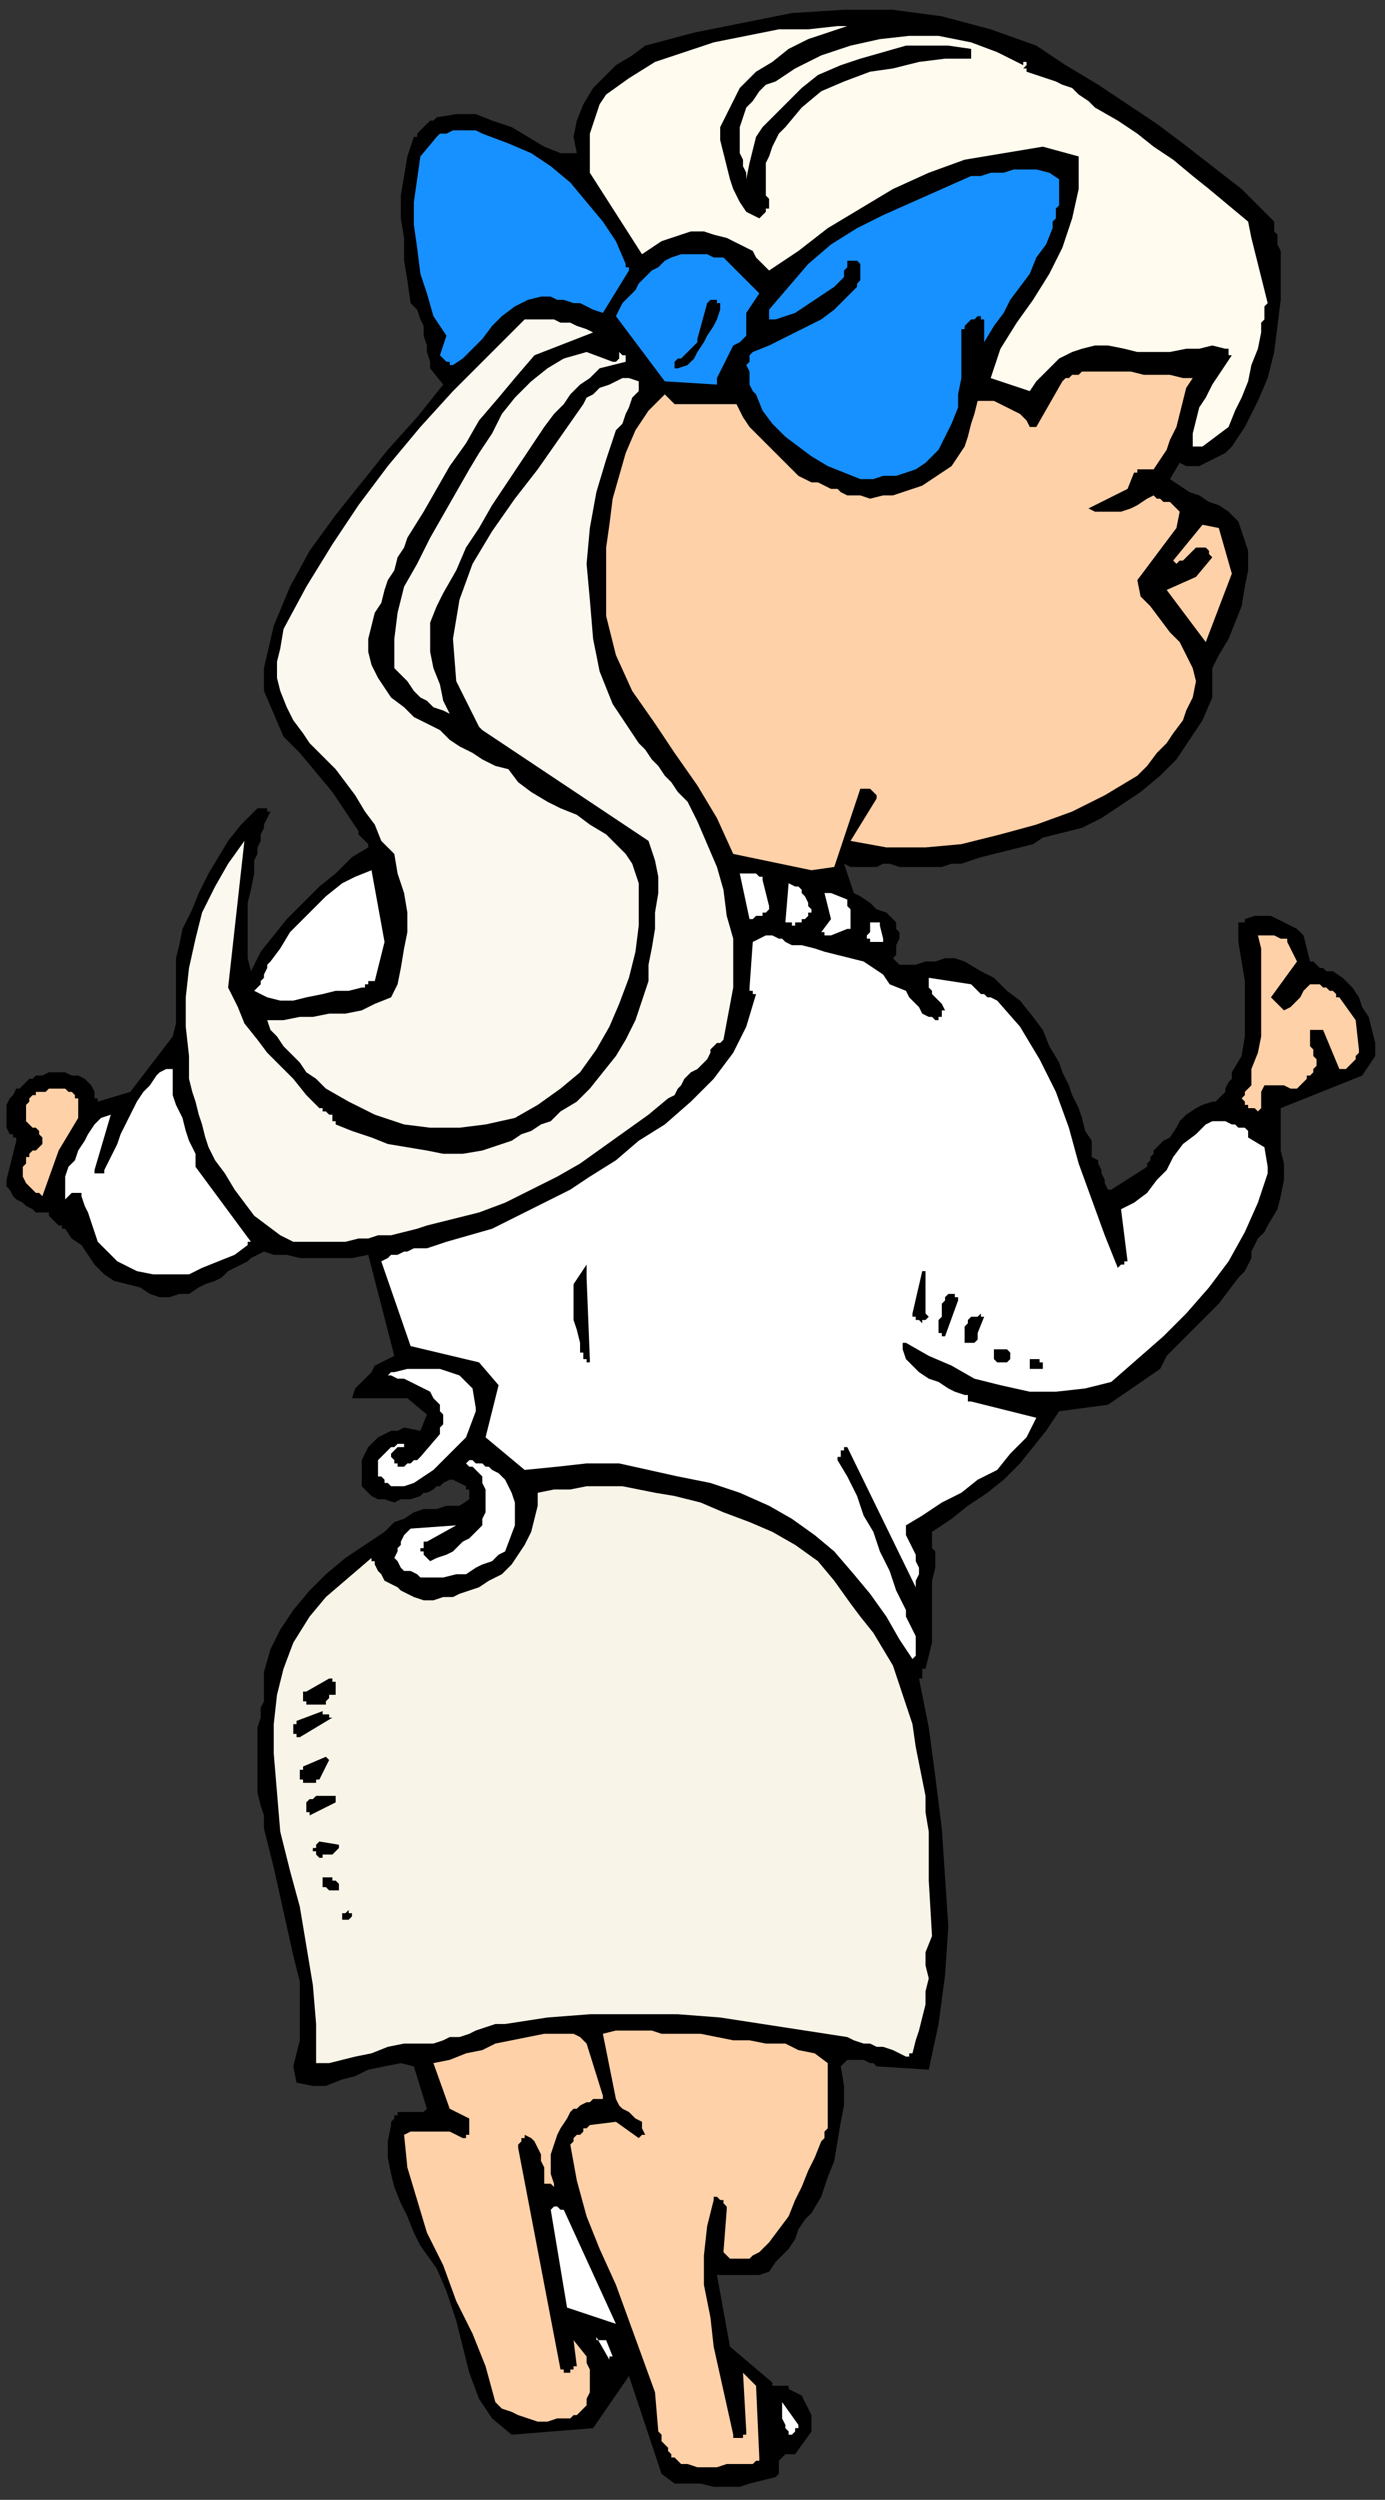
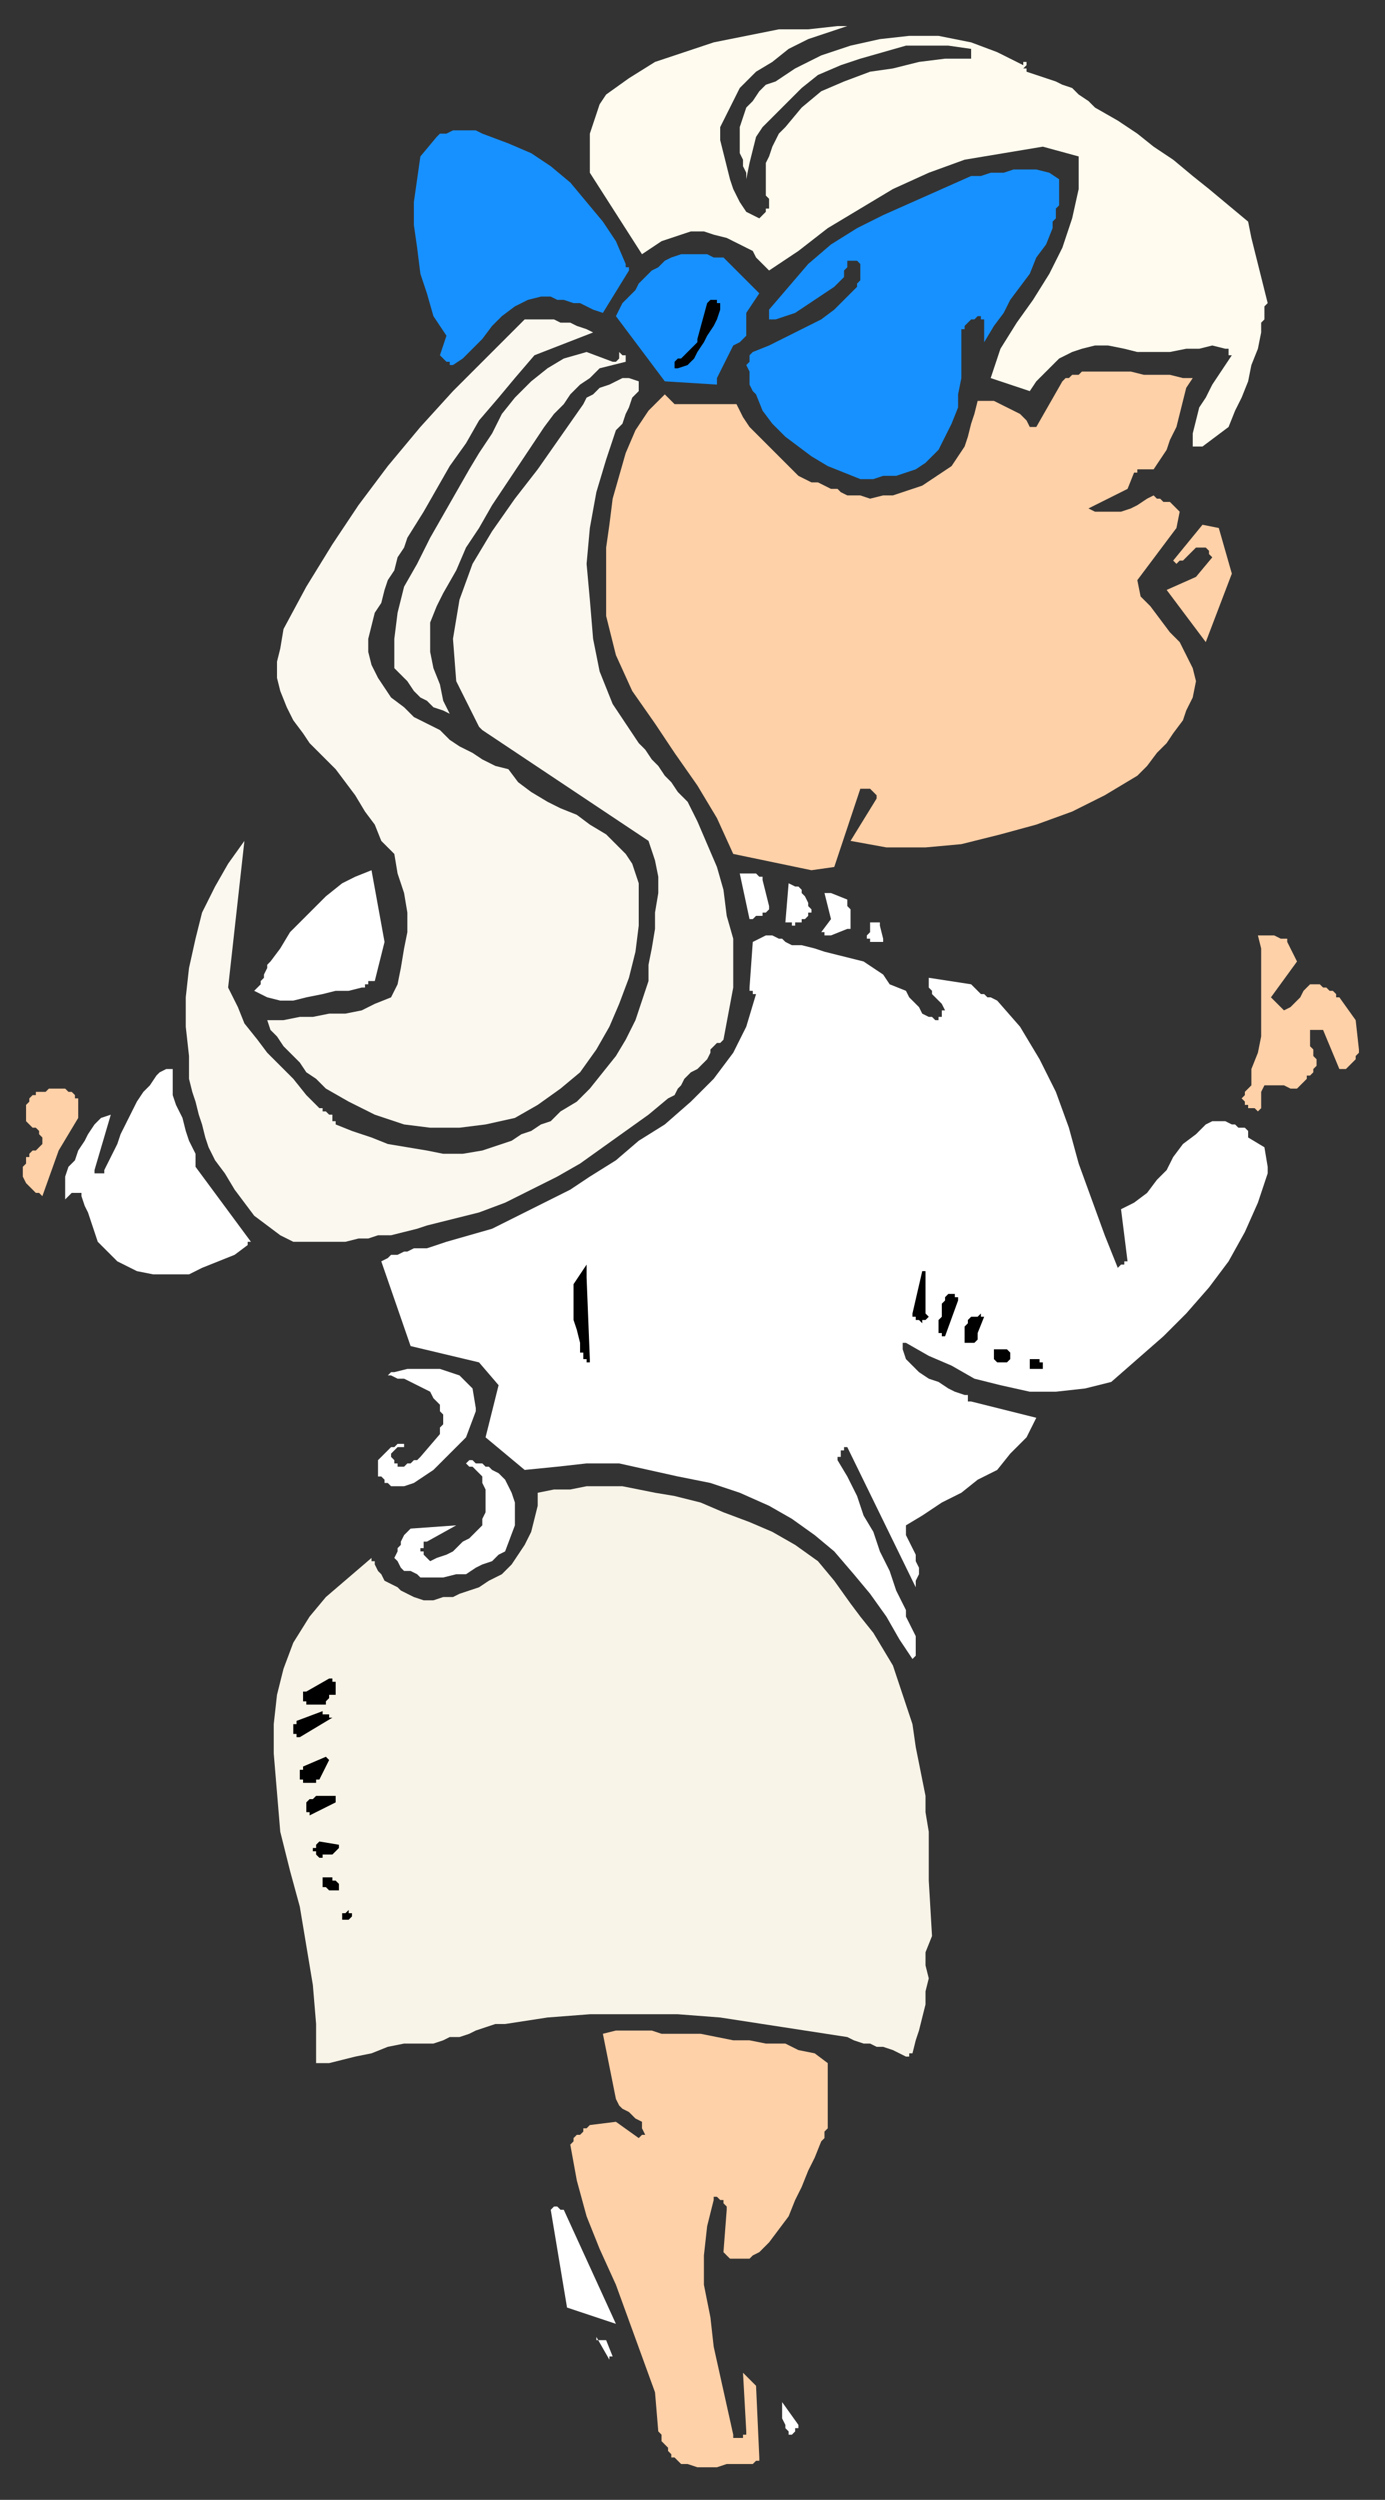
<svg xmlns="http://www.w3.org/2000/svg" xmlns:ns1="http://sodipodi.sourceforge.net/DTD/sodipodi-0.dtd" xmlns:ns2="http://www.inkscape.org/namespaces/inkscape" version="1.0" width="112.448mm" height="202.935mm" id="svg89" ns1:docname="CPIG008.WMF">
  <rect width="100%" height="100%" fill="#333333" stroke="none" />
  <ns1:namedview pagecolor="#ffffff" bordercolor="#666666" borderopacity="1" objecttolerance="10" gridtolerance="10" guidetolerance="10" ns2:pageopacity="0" ns2:pageshadow="2" ns2:window-width="640" ns2:window-height="480" id="namedview91" />
  <defs id="defs3">
    <pattern id="WMFhbasepattern" patternUnits="userSpaceOnUse" width="6" height="6" x="0" y="0" />
  </defs>
  <path style="fill:none;stroke:none;" d="  M 0,0   L 424,0   L 424,766   L 0,766   z " id="path5" />
-   <path style="fill:#000000;fill-rule:evenodd;fill-opacity:1;stroke:none;" d="  M 422,324   L 422,320   L 421,316   L 420,312   L 418,309   L 417,306   L 415,303   L 412,300   L 409,298   L 408,298   L 407,298   L 406,297   L 405,297   L 404,296   L 404,296   L 403,295   L 402,295   L 400,287   L 398,285   L 396,284   L 394,283   L 392,282   L 390,281   L 387,281   L 385,281   L 382,282   L 382,282   L 382,283   L 381,283   L 381,283   L 381,283   L 380,283   L 380,284   L 380,284   L 380,289   L 381,295   L 382,301   L 382,306   L 382,312   L 382,318   L 381,324   L 378,329   L 378,331   L 377,332   L 376,334   L 376,335   L 375,336   L 374,337   L 373,338   L 372,338   L 369,339   L 367,340   L 364,342   L 362,344   L 361,346   L 359,349   L 357,350   L 355,352   L 354,353   L 354,354   L 354,354   L 353,355   L 353,356   L 353,356   L 352,357   L 352,358   L 341,365   L 340,365   L 339,363   L 339,362   L 338,360   L 338,359   L 337,357   L 337,356   L 335,355   L 335,350   L 333,347   L 332,343   L 331,340   L 329,336   L 328,333   L 326,329   L 325,326   L 322,321   L 320,316   L 317,312   L 313,307   L 309,304   L 305,300   L 301,298   L 296,295   L 293,294   L 290,294   L 287,295   L 284,295   L 281,296   L 279,296   L 276,296   L 274,294   L 275,293   L 275,291   L 275,290   L 276,288   L 276,286   L 275,285   L 275,283   L 274,282   L 272,280   L 269,279   L 267,277   L 264,275   L 262,274   L 261,271   L 260,268   L 259,265   L 261,266   L 263,266   L 265,266   L 267,266   L 269,266   L 271,265   L 273,265   L 276,266   L 279,266   L 282,266   L 285,266   L 289,266   L 292,265   L 295,265   L 298,264   L 301,263   L 305,262   L 309,261   L 313,260   L 317,259   L 320,257   L 324,256   L 328,255   L 332,254   L 338,251   L 344,247   L 350,243   L 356,238   L 361,233   L 365,227   L 369,221   L 372,214   L 372,213   L 372,211   L 372,210   L 372,209   L 372,208   L 372,207   L 372,206   L 372,205   L 374,201   L 377,196   L 379,191   L 381,186   L 382,180   L 383,175   L 383,169   L 381,163   L 380,160   L 377,157   L 374,155   L 371,154   L 368,152   L 365,151   L 362,149   L 359,147   L 362,142   L 364,143   L 366,143   L 368,143   L 370,142   L 372,141   L 374,140   L 376,139   L 378,137   L 382,131   L 386,123   L 389,116   L 391,108   L 392,100   L 393,92   L 393,84   L 393,77   L 392,75   L 392,73   L 392,72   L 391,71   L 391,70   L 391,68   L 390,67   L 389,66   L 381,58   L 372,51   L 363,44   L 355,38   L 346,32   L 337,26   L 327,20   L 318,14   L 304,9   L 289,5   L 274,3   L 259,3   L 243,4   L 228,7   L 213,10   L 198,14   L 194,17   L 189,20   L 185,24   L 182,27   L 179,32   L 177,37   L 176,42   L 177,47   L 172,47   L 167,45   L 162,42   L 157,39   L 151,37   L 146,35   L 140,35   L 134,36   L 133,37   L 132,37   L 131,38   L 130,39   L 129,40   L 128,41   L 128,42   L 127,42   L 125,48   L 124,54   L 123,60   L 123,67   L 124,73   L 124,80   L 125,86   L 126,93   L 128,95   L 129,98   L 130,100   L 130,103   L 131,106   L 131,108   L 132,111   L 132,113   L 136,118   L 128,128   L 119,138   L 111,148   L 103,158   L 95,169   L 89,180   L 84,192   L 81,205   L 81,212   L 84,219   L 87,226   L 92,231   L 97,237   L 102,243   L 106,249   L 110,255   L 110,256   L 111,257   L 111,257   L 112,258   L 112,258   L 113,259   L 113,259   L 113,260   L 108,263   L 103,268   L 98,272   L 93,277   L 88,282   L 84,287   L 80,292   L 77,298   L 76,294   L 76,290   L 76,286   L 76,281   L 76,277   L 77,273   L 78,268   L 78,264   L 79,262   L 79,260   L 80,258   L 80,256   L 81,254   L 81,253   L 82,251   L 83,249   L 82,249   L 82,248   L 81,248   L 81,248   L 80,248   L 79,248   L 79,248   L 78,249   L 74,253   L 70,258   L 67,263   L 64,268   L 61,274   L 59,279   L 56,285   L 55,290   L 54,294   L 54,297   L 54,301   L 54,304   L 54,308   L 54,311   L 54,314   L 53,318   L 40,335   L 30,338   L 30,338   L 30,338   L 30,337   L 29,337   L 29,336   L 29,336   L 29,335   L 29,335   L 28,333   L 26,331   L 24,330   L 22,330   L 20,329   L 17,329   L 15,329   L 13,330   L 11,330   L 10,331   L 9,331   L 8,332   L 7,333   L 7,333   L 6,334   L 5,334   L 4,336   L 3,337   L 2,339   L 2,340   L 2,342   L 2,344   L 2,346   L 3,348   L 4,348   L 4,348   L 4,349   L 5,349   L 5,349   L 5,350   L 5,350   L 5,350   L 2,362   L 2,364   L 3,365   L 4,367   L 5,368   L 7,369   L 8,370   L 10,371   L 11,372   L 11,372   L 12,372   L 12,372   L 12,372   L 13,372   L 13,372   L 14,372   L 14,372   L 15,372   L 15,373   L 15,373   L 15,373   L 16,374   L 16,374   L 16,374   L 17,375   L 17,375   L 17,375   L 18,376   L 18,376   L 18,376   L 19,376   L 19,377   L 20,377   L 22,380   L 25,382   L 27,385   L 29,388   L 32,391   L 35,393   L 39,394   L 43,395   L 46,397   L 49,398   L 52,398   L 55,397   L 58,397   L 61,395   L 63,394   L 66,393   L 68,392   L 70,390   L 72,389   L 74,388   L 76,387   L 77,386   L 79,385   L 81,384   L 84,385   L 88,385   L 92,386   L 96,386   L 100,386   L 104,386   L 108,386   L 113,385   L 121,416   L 119,417   L 117,418   L 115,419   L 114,421   L 112,423   L 111,424   L 109,426   L 108,429   L 125,429   L 131,434   L 129,439   L 124,438   L 122,439   L 120,439   L 118,440   L 116,441   L 114,443   L 113,444   L 112,446   L 111,448   L 111,449   L 111,450   L 111,451   L 111,452   L 111,453   L 111,454   L 111,455   L 111,456   L 113,458   L 114,459   L 116,460   L 118,460   L 121,461   L 123,460   L 126,460   L 129,459   L 130,458   L 131,458   L 133,457   L 134,456   L 135,456   L 136,455   L 138,454   L 139,454   L 143,456   L 143,457   L 144,457   L 144,457   L 144,458   L 144,459   L 144,459   L 144,460   L 144,460   L 141,462   L 137,462   L 134,463   L 130,463   L 127,464   L 124,466   L 121,467   L 118,470   L 112,474   L 106,478   L 100,483   L 95,488   L 90,494   L 86,500   L 83,506   L 81,513   L 81,516   L 81,519   L 81,522   L 80,524   L 80,527   L 79,530   L 79,532   L 79,535   L 79,539   L 79,542   L 79,546   L 79,550   L 80,554   L 81,557   L 81,561   L 82,565   L 84,573   L 86,582   L 88,591   L 90,600   L 92,608   L 92,617   L 92,626   L 90,634   L 91,639   L 96,640   L 100,640   L 105,638   L 109,637   L 113,635   L 118,634   L 123,633   L 127,634   L 131,647   L 131,647   L 130,648   L 129,648   L 128,648   L 127,648   L 126,648   L 125,648   L 124,648   L 123,648   L 122,648   L 122,649   L 121,649   L 121,650   L 120,651   L 120,651   L 120,652   L 119,657   L 119,662   L 120,667   L 121,671   L 123,676   L 125,680   L 127,685   L 129,689   L 134,696   L 137,703   L 140,712   L 142,720   L 144,728   L 147,736   L 151,742   L 157,747   L 182,745   L 193,729   L 203,759   L 207,762   L 211,762   L 215,762   L 219,763   L 223,763   L 227,763   L 230,762   L 234,761   L 238,760   L 239,759   L 239,759   L 239,758   L 239,757   L 239,756   L 239,756   L 239,755   L 240,754   L 240,754   L 240,754   L 241,753   L 241,753   L 242,753   L 243,753   L 243,753   L 244,753   L 249,746   L 249,744   L 249,742   L 249,741   L 248,739   L 247,737   L 246,735   L 244,734   L 242,733   L 242,732   L 241,732   L 240,732   L 239,732   L 239,732   L 238,732   L 237,732   L 237,731   L 224,720   L 220,698   L 233,698   L 236,697   L 238,694   L 240,692   L 242,690   L 244,687   L 245,684   L 247,681   L 249,679   L 252,674   L 254,668   L 256,663   L 257,657   L 258,651   L 259,646   L 259,640   L 258,634   L 259,633   L 260,632   L 262,632   L 263,632   L 265,632   L 267,633   L 268,633   L 269,634   L 285,635   L 288,621   L 290,606   L 291,591   L 290,576   L 289,561   L 287,545   L 285,530   L 282,515   L 283,515   L 283,515   L 283,514   L 283,514   L 283,514   L 283,513   L 283,512   L 284,512   L 285,508   L 286,504   L 286,501   L 286,497   L 286,493   L 286,489   L 286,485   L 287,481   L 287,479   L 287,478   L 287,476   L 286,475   L 286,474   L 286,473   L 286,471   L 286,470   L 292,466   L 297,462   L 303,458   L 308,454   L 313,449   L 317,444   L 321,439   L 325,433   L 340,431   L 356,420   L 358,416   L 361,413   L 364,410   L 368,406   L 371,403   L 374,400   L 377,396   L 380,392   L 382,390   L 383,388   L 384,386   L 384,384   L 385,382   L 386,380   L 388,378   L 389,376   L 392,371   L 393,367   L 394,362   L 394,357   L 393,353   L 393,348   L 393,344   L 393,340   L 408,334   L 418,330   L 422,324  z " id="path7" />
  <path style="fill:#ffd1a8;fill-rule:evenodd;fill-opacity:1;stroke:none;" d="  M 417,322   L 416,313   L 411,306   L 410,306   L 410,305   L 409,304   L 408,304   L 407,303   L 406,303   L 405,302   L 404,302   L 402,302   L 401,303   L 400,304   L 399,306   L 398,307   L 397,308   L 396,309   L 394,310   L 390,306   L 398,295   L 395,289   L 395,288   L 394,288   L 393,288   L 391,287   L 390,287   L 389,287   L 388,287   L 386,287   L 387,291   L 387,296   L 387,301   L 387,307   L 387,312   L 387,318   L 386,323   L 384,328   L 384,329   L 384,331   L 384,332   L 384,333   L 383,334   L 382,335   L 382,336   L 381,337   L 382,338   L 382,339   L 383,339   L 383,340   L 384,340   L 385,340   L 386,341   L 386,341   L 387,340   L 387,340   L 387,339   L 387,338   L 387,337   L 387,336   L 387,336   L 387,335   L 388,333   L 389,333   L 391,333   L 393,333   L 394,333   L 396,334   L 398,334   L 399,333   L 400,332   L 400,332   L 401,331   L 401,330   L 402,330   L 403,329   L 403,328   L 404,327   L 404,326   L 404,325   L 403,324   L 403,323   L 403,322   L 402,321   L 402,320   L 402,319   L 402,319   L 402,318   L 402,318   L 402,318   L 402,318   L 402,317   L 402,317   L 402,317   L 402,316   L 402,316   L 403,316   L 404,316   L 404,316   L 405,316   L 405,316   L 406,316   L 411,328   L 412,328   L 413,328   L 414,327   L 414,327   L 415,326   L 416,325   L 416,324   L 417,323   L 417,323   L 417,323   L 417,322   L 417,322   L 417,322   L 417,322   L 417,322   L 417,322  z " id="path9" />
  <path style="fill:#ffffff;fill-rule:evenodd;fill-opacity:1;stroke:none;" d="  M 389,358   L 388,352   L 383,349   L 383,348   L 383,348   L 383,348   L 383,347   L 383,347   L 383,347   L 382,346   L 382,346   L 380,346   L 379,345   L 378,345   L 376,344   L 375,344   L 373,344   L 372,344   L 370,345   L 367,348   L 363,351   L 360,355   L 358,359   L 355,362   L 352,366   L 348,369   L 344,371   L 346,387   L 345,387   L 345,387   L 345,387   L 345,388   L 345,388   L 344,388   L 344,388   L 343,389   L 339,379   L 335,368   L 331,357   L 328,346   L 324,335   L 319,325   L 313,315   L 306,307   L 304,306   L 303,306   L 302,305   L 301,305   L 300,304   L 299,303   L 299,303   L 298,302   L 285,300   L 285,301   L 285,303   L 286,304   L 286,305   L 287,306   L 288,307   L 289,308   L 290,310   L 289,310   L 289,311   L 289,311   L 289,312   L 288,312   L 288,312   L 288,313   L 287,313   L 286,312   L 285,312   L 283,311   L 282,309   L 281,308   L 280,307   L 279,306   L 278,304   L 273,302   L 271,299   L 268,297   L 265,295   L 261,294   L 257,293   L 253,292   L 250,291   L 246,290   L 244,290   L 243,290   L 241,289   L 240,288   L 239,288   L 237,287   L 236,287   L 235,287   L 231,289   L 230,303   L 230,303   L 230,304   L 231,304   L 231,304   L 231,304   L 231,305   L 232,305   L 232,305   L 229,315   L 225,323   L 219,331   L 212,338   L 204,345   L 196,350   L 189,356   L 181,361   L 175,365   L 169,368   L 163,371   L 157,374   L 151,377   L 144,379   L 137,381   L 131,383   L 129,383   L 127,383   L 125,384   L 124,384   L 122,385   L 120,385   L 119,386   L 117,387   L 126,413   L 147,418   L 153,425   L 149,441   L 161,451   L 171,450   L 180,449   L 190,449   L 199,451   L 208,453   L 218,455   L 227,458   L 236,462   L 243,466   L 250,471   L 256,476   L 262,483   L 267,489   L 272,496   L 276,503   L 280,509   L 281,508   L 281,506   L 281,504   L 281,502   L 280,500   L 279,498   L 278,496   L 278,494   L 275,488   L 273,482   L 270,476   L 268,470   L 265,465   L 263,459   L 260,453   L 257,448   L 257,447   L 258,447   L 258,446   L 258,446   L 258,445   L 259,445   L 259,444   L 260,444   L 281,487   L 281,485   L 282,483   L 282,481   L 281,479   L 281,477   L 280,475   L 279,473   L 278,471   L 278,471   L 278,470   L 278,470   L 278,470   L 278,469   L 278,469   L 278,469   L 278,468   L 283,465   L 289,461   L 295,458   L 300,454   L 306,451   L 310,446   L 315,441   L 318,435   L 298,430   L 297,430   L 297,430   L 297,430   L 297,429   L 297,429   L 297,429   L 297,428   L 296,428   L 293,427   L 291,426   L 288,424   L 285,423   L 282,421   L 280,419   L 278,417   L 277,414   L 277,414   L 277,413   L 277,413   L 277,413   L 277,412   L 278,412   L 278,412   L 278,412   L 285,416   L 292,419   L 299,423   L 307,425   L 316,427   L 324,427   L 333,426   L 341,424   L 349,417   L 357,410   L 364,403   L 371,395   L 377,387   L 382,378   L 386,369   L 389,360   L 389,360   L 389,359   L 389,359   L 389,359   L 389,358   L 389,358   L 389,358   L 389,358  z " id="path11" />
  <path style="fill:#fffbef;fill-rule:evenodd;fill-opacity:1;stroke:none;" d="  M 389,93   L 384,73   L 383,68   L 377,63   L 371,58   L 366,54   L 360,49   L 354,45   L 349,41   L 343,37   L 336,33   L 334,31   L 331,29   L 329,27   L 326,26   L 324,25   L 321,24   L 318,23   L 315,22   L 315,21   L 314,21   L 314,21   L 314,21   L 315,20   L 315,20   L 315,20   L 315,19   L 314,19   L 314,19   L 314,19   L 314,19   L 314,20   L 314,20   L 314,20   L 314,20   L 306,16   L 298,13   L 288,11   L 279,11   L 270,12   L 261,14   L 252,17   L 244,21   L 241,23   L 238,25   L 235,26   L 233,28   L 231,31   L 229,33   L 228,36   L 227,39   L 227,41   L 227,43   L 227,45   L 227,47   L 228,49   L 228,51   L 229,53   L 229,55   L 230,50   L 231,46   L 232,42   L 234,39   L 237,36   L 240,33   L 243,30   L 246,27   L 251,23   L 258,20   L 264,18   L 271,16   L 278,14   L 284,14   L 291,14   L 298,15   L 298,15   L 298,15   L 298,16   L 298,16   L 298,17   L 298,17   L 298,17   L 298,18   L 290,18   L 282,19   L 274,21   L 267,22   L 259,25   L 252,28   L 246,33   L 241,39   L 239,41   L 238,43   L 237,45   L 236,48   L 235,50   L 235,53   L 235,55   L 235,57   L 235,58   L 235,59   L 235,60   L 235,60   L 236,61   L 236,62   L 236,62   L 236,63   L 236,64   L 235,64   L 235,65   L 235,65   L 234,66   L 234,66   L 233,67   L 233,67   L 229,65   L 227,62   L 225,58   L 224,55   L 223,51   L 222,47   L 221,43   L 221,39   L 224,33   L 227,27   L 232,22   L 237,19   L 242,15   L 248,12   L 254,10   L 260,8   L 260,8   L 260,8   L 259,8   L 259,8   L 259,8   L 258,8   L 258,8   L 257,8   L 248,9   L 239,9   L 229,11   L 219,13   L 210,16   L 201,19   L 193,24   L 186,29   L 184,32   L 183,35   L 182,38   L 181,41   L 181,44   L 181,47   L 181,50   L 181,53   L 197,78   L 200,76   L 203,74   L 206,73   L 209,72   L 212,71   L 216,71   L 219,72   L 223,73   L 225,74   L 227,75   L 229,76   L 231,77   L 232,79   L 233,80   L 235,82   L 236,83   L 245,77   L 254,70   L 264,64   L 274,58   L 285,53   L 296,49   L 308,47   L 320,45   L 331,48   L 331,58   L 329,67   L 326,76   L 322,84   L 317,92   L 312,99   L 307,107   L 304,116   L 316,120   L 318,117   L 320,115   L 323,112   L 325,110   L 329,108   L 332,107   L 336,106   L 340,106   L 345,107   L 349,108   L 354,108   L 359,108   L 364,107   L 368,107   L 372,106   L 376,107   L 376,107   L 377,107   L 377,107   L 377,107   L 377,108   L 377,108   L 377,109   L 378,109   L 376,112   L 374,115   L 372,118   L 370,122   L 368,125   L 367,129   L 366,133   L 366,137   L 366,137   L 367,137   L 367,137   L 367,137   L 368,137   L 368,137   L 369,137   L 369,137   L 373,134   L 377,131   L 379,126   L 381,122   L 383,117   L 384,112   L 386,107   L 387,102   L 387,101   L 387,99   L 388,98   L 388,97   L 388,96   L 388,95   L 388,94   L 389,93  z " id="path13" />
  <path style="fill:#ffd1a8;fill-rule:evenodd;fill-opacity:1;stroke:none;" d="  M 378,176   L 374,162   L 369,161   L 360,172   L 361,173   L 362,172   L 363,172   L 364,171   L 365,170   L 366,169   L 367,168   L 368,168   L 369,168   L 369,168   L 370,168   L 370,168   L 371,169   L 371,169   L 371,170   L 372,171   L 367,177   L 358,181   L 370,197   L 378,176  z " id="path15" />
  <path style="fill:#ffd1a8;fill-rule:evenodd;fill-opacity:1;stroke:none;" d="  M 367,209   L 366,205   L 364,201   L 362,197   L 359,194   L 356,190   L 353,186   L 350,183   L 349,178   L 361,162   L 362,157   L 361,156   L 360,155   L 359,154   L 358,154   L 357,154   L 356,153   L 355,153   L 354,152   L 352,153   L 349,155   L 347,156   L 344,157   L 342,157   L 339,157   L 336,157   L 334,156   L 346,150   L 348,145   L 348,145   L 348,145   L 349,145   L 349,145   L 349,144   L 349,144   L 350,144   L 350,144   L 350,144   L 351,144   L 351,144   L 352,144   L 352,144   L 352,144   L 353,144   L 354,144   L 356,141   L 358,138   L 359,135   L 361,131   L 362,127   L 363,123   L 364,119   L 366,116   L 363,116   L 359,115   L 355,115   L 351,115   L 347,114   L 343,114   L 339,114   L 335,114   L 333,114   L 332,114   L 331,115   L 330,115   L 329,115   L 328,116   L 327,116   L 326,117   L 318,131   L 318,131   L 318,131   L 317,131   L 317,131   L 317,131   L 316,131   L 316,131   L 316,131   L 315,129   L 313,127   L 311,126   L 309,125   L 307,124   L 305,123   L 303,123   L 300,123   L 299,127   L 298,130   L 297,134   L 296,137   L 294,140   L 292,143   L 289,145   L 286,147   L 283,149   L 280,150   L 277,151   L 274,152   L 271,152   L 267,153   L 264,152   L 260,152   L 258,151   L 257,150   L 255,150   L 253,149   L 251,148   L 249,148   L 247,147   L 245,146   L 242,143   L 240,141   L 237,138   L 235,136   L 232,133   L 230,131   L 228,128   L 226,124   L 207,124   L 204,121   L 199,126   L 195,132   L 192,139   L 190,146   L 188,153   L 187,161   L 186,168   L 186,175   L 186,189   L 189,201   L 194,212   L 201,222   L 207,231   L 214,241   L 220,251   L 225,262   L 249,267   L 256,266   L 264,242   L 265,242   L 265,242   L 265,242   L 266,242   L 266,242   L 266,242   L 266,242   L 267,242   L 267,242   L 267,242   L 268,243   L 268,243   L 268,243   L 269,244   L 269,244   L 269,245   L 261,258   L 272,260   L 284,260   L 295,259   L 307,256   L 318,253   L 329,249   L 339,244   L 349,238   L 352,235   L 355,231   L 358,228   L 360,225   L 363,221   L 364,218   L 366,214   L 367,209  z " id="path17" />
  <path style="fill:#1791ff;fill-rule:evenodd;fill-opacity:1;stroke:none;" d="  M 325,63   L 325,55   L 322,53   L 318,52   L 315,52   L 311,52   L 308,53   L 304,53   L 301,54   L 298,54   L 289,58   L 280,62   L 271,66   L 263,70   L 255,75   L 248,81   L 242,88   L 236,95   L 236,96   L 236,96   L 236,97   L 236,97   L 236,97   L 236,98   L 236,98   L 236,98   L 238,98   L 241,97   L 244,96   L 247,94   L 250,92   L 253,90   L 256,88   L 258,86   L 259,85   L 259,84   L 259,83   L 260,82   L 260,82   L 260,81   L 260,80   L 261,80   L 261,80   L 261,80   L 262,80   L 262,80   L 262,80   L 262,80   L 263,80   L 263,80   L 264,81   L 264,82   L 264,83   L 264,84   L 264,85   L 264,86   L 263,87   L 263,88   L 259,92   L 256,95   L 252,98   L 248,100   L 244,102   L 240,104   L 236,106   L 231,108   L 230,109   L 230,111   L 229,112   L 230,114   L 230,116   L 230,118   L 231,120   L 232,121   L 234,126   L 237,130   L 241,134   L 245,137   L 249,140   L 254,143   L 259,145   L 264,147   L 268,147   L 271,146   L 275,146   L 278,145   L 281,144   L 284,142   L 286,140   L 288,138   L 290,134   L 292,130   L 294,125   L 294,121   L 295,116   L 295,111   L 295,107   L 295,102   L 295,101   L 296,101   L 296,100   L 297,99   L 297,99   L 298,98   L 299,98   L 300,97   L 300,97   L 300,97   L 301,97   L 301,98   L 301,98   L 301,98   L 302,98   L 302,98   L 302,105   L 305,100   L 308,96   L 310,92   L 313,88   L 316,84   L 318,79   L 321,75   L 323,70   L 323,69   L 323,68   L 324,67   L 324,66   L 324,65   L 324,65   L 324,64   L 325,63  z " id="path19" />
  <path style="fill:#000000;fill-rule:evenodd;fill-opacity:1;stroke:none;" d="  M 320,418   L 320,418   L 319,418   L 319,417   L 319,417   L 319,417   L 318,417   L 318,417   L 318,417   L 317,417   L 317,417   L 316,417   L 316,417   L 316,418   L 316,418   L 316,418   L 316,419   L 316,419   L 316,419   L 316,420   L 316,420   L 320,420   L 320,420   L 320,419   L 320,419   L 320,419   L 320,419   L 320,419   L 320,419   L 320,418  z " id="path21" />
  <path style="fill:#000000;fill-rule:evenodd;fill-opacity:1;stroke:none;" d="  M 310,416   L 310,416   L 310,416   L 310,416   L 310,415   L 310,415   L 310,415   L 310,415   L 310,415   L 310,415   L 309,414   L 309,414   L 308,414   L 308,414   L 307,414   L 307,414   L 306,414   L 306,414   L 306,414   L 306,414   L 305,414   L 305,415   L 305,415   L 305,416   L 305,416   L 305,417   L 305,417   L 305,417   L 306,418   L 306,418   L 307,418   L 307,418   L 308,418   L 308,418   L 308,418   L 309,418   L 309,418   L 310,417   L 310,417   L 310,417   L 310,416  z " id="path23" />
  <path style="fill:#000000;fill-rule:evenodd;fill-opacity:1;stroke:none;" d="  M 302,404   L 302,404   L 302,404   L 302,404   L 302,404   L 301,404   L 301,403   L 301,403   L 300,404   L 300,404   L 299,404   L 299,404   L 298,404   L 298,404   L 297,405   L 297,406   L 296,407   L 296,408   L 296,409   L 296,410   L 296,411   L 296,412   L 296,412   L 297,412   L 297,412   L 298,412   L 298,412   L 299,412   L 299,412   L 299,412   L 300,411   L 300,411   L 300,411   L 300,410   L 300,410   L 300,410   L 300,409   L 302,404  z " id="path25" />
  <path style="fill:#000000;fill-rule:evenodd;fill-opacity:1;stroke:none;" d="  M 294,399   L 294,399   L 294,398   L 294,398   L 294,398   L 293,398   L 293,397   L 293,397   L 293,397   L 293,397   L 292,397   L 292,397   L 292,397   L 291,397   L 291,397   L 291,397   L 290,398   L 290,399   L 289,400   L 289,401   L 289,402   L 289,404   L 288,405   L 288,407   L 288,408   L 288,409   L 289,409   L 289,409   L 289,410   L 289,410   L 290,410   L 290,410   L 290,410   L 294,399  z " id="path27" />
  <path style="fill:#f8f4e8;fill-rule:evenodd;fill-opacity:1;stroke:none;" d="  M 286,594   L 285,577   L 285,572   L 285,567   L 285,562   L 284,556   L 284,551   L 283,546   L 282,541   L 281,536   L 280,529   L 278,523   L 276,517   L 274,511   L 271,506   L 268,501   L 264,496   L 261,492   L 256,485   L 251,479   L 244,474   L 237,470   L 230,467   L 222,464   L 215,461   L 207,459   L 201,458   L 196,457   L 191,456   L 185,456   L 180,456   L 175,457   L 170,457   L 165,458   L 165,462   L 164,466   L 163,470   L 161,474   L 159,477   L 157,480   L 154,483   L 150,485   L 147,487   L 144,488   L 141,489   L 139,490   L 136,490   L 133,491   L 130,491   L 127,490   L 125,489   L 123,488   L 122,487   L 120,486   L 118,485   L 117,483   L 116,482   L 115,480   L 115,480   L 115,480   L 115,479   L 115,479   L 114,479   L 114,479   L 114,478   L 114,478   L 107,484   L 100,490   L 95,496   L 90,504   L 87,512   L 85,520   L 84,529   L 84,538   L 85,550   L 86,562   L 89,574   L 92,585   L 94,597   L 96,609   L 97,621   L 97,633   L 101,633   L 105,632   L 109,631   L 114,630   L 119,628   L 124,627   L 128,627   L 133,627   L 136,626   L 138,625   L 141,625   L 144,624   L 146,623   L 149,622   L 152,621   L 155,621   L 168,619   L 181,618   L 194,618   L 208,618   L 221,619   L 234,621   L 247,623   L 260,625   L 262,626   L 265,627   L 267,627   L 269,628   L 271,628   L 274,629   L 276,630   L 278,631   L 278,631   L 279,631   L 279,631   L 279,630   L 279,630   L 280,630   L 280,630   L 280,630   L 281,626   L 282,623   L 283,619   L 284,615   L 284,611   L 285,607   L 284,603   L 284,599   L 286,594  z " id="path29" />
  <path style="fill:#000000;fill-rule:evenodd;fill-opacity:1;stroke:none;" d="  M 284,403   L 284,390   L 284,390   L 284,390   L 284,390   L 283,390   L 280,403   L 280,404   L 280,404   L 281,404   L 281,405   L 281,405   L 282,405   L 282,405   L 283,406   L 283,405   L 283,405   L 283,405   L 284,405   L 284,405   L 284,405   L 285,404   L 285,404   L 285,404   L 285,404   L 284,403   L 284,403  z " id="path31" />
  <path style="fill:#ffffff;fill-rule:evenodd;fill-opacity:1;stroke:none;" d="  M 271,288   L 270,284   L 270,284   L 270,283   L 269,283   L 269,283   L 268,283   L 268,283   L 268,283   L 267,283   L 267,284   L 267,284   L 267,285   L 267,286   L 266,287   L 266,288   L 267,288   L 267,289   L 271,289   L 271,289   L 271,289   L 271,289   L 271,289   L 271,288   L 271,288   L 271,288   L 271,288  z " id="path33" />
  <path style="fill:#ffffff;fill-rule:evenodd;fill-opacity:1;stroke:none;" d="  M 261,284   L 261,283   L 261,282   L 261,281   L 261,280   L 261,279   L 260,278   L 260,277   L 260,276   L 255,274   L 255,274   L 255,274   L 255,274   L 254,274   L 254,274   L 254,274   L 253,274   L 253,274   L 255,282   L 252,286   L 253,286   L 253,286   L 253,287   L 253,287   L 254,287   L 254,287   L 255,287   L 255,287   L 260,285   L 260,285   L 260,285   L 261,285   L 261,284   L 261,284   L 261,284   L 261,284   L 261,284  z " id="path35" />
  <path style="fill:#ffd1a8;fill-rule:evenodd;fill-opacity:1;stroke:none;" d="  M 254,651   L 254,633   L 250,630   L 245,629   L 241,627   L 235,627   L 230,626   L 225,626   L 220,625   L 215,624   L 211,624   L 207,624   L 203,624   L 200,623   L 196,623   L 192,623   L 189,623   L 185,624   L 189,644   L 190,646   L 191,647   L 193,648   L 194,649   L 195,650   L 197,651   L 197,653   L 198,655   L 198,655   L 197,655   L 197,655   L 197,655   L 197,655   L 196,656   L 196,656   L 196,656   L 189,651   L 181,652   L 180,653   L 179,653   L 179,654   L 178,655   L 177,655   L 176,656   L 176,657   L 175,658   L 177,669   L 180,680   L 184,690   L 189,701   L 193,712   L 197,723   L 201,734   L 202,746   L 203,747   L 203,749   L 204,750   L 205,751   L 205,752   L 206,753   L 206,754   L 207,754   L 209,756   L 211,756   L 214,757   L 217,757   L 220,757   L 223,756   L 226,756   L 229,756   L 230,756   L 231,756   L 231,756   L 232,755   L 232,755   L 233,755   L 233,755   L 233,754   L 232,732   L 228,728   L 229,746   L 229,747   L 229,747   L 228,747   L 228,747   L 228,748   L 228,748   L 227,748   L 227,748   L 226,748   L 226,748   L 226,748   L 226,748   L 225,748   L 225,748   L 225,747   L 225,747   L 223,738   L 221,729   L 219,720   L 218,711   L 216,701   L 216,692   L 217,683   L 219,675   L 219,675   L 219,674   L 219,674   L 220,674   L 220,674   L 220,674   L 221,675   L 221,675   L 221,675   L 221,675   L 222,675   L 222,676   L 222,676   L 223,677   L 223,677   L 223,678   L 222,691   L 223,692   L 224,693   L 225,693   L 227,693   L 228,693   L 230,693   L 231,692   L 233,691   L 236,688   L 239,684   L 242,680   L 244,675   L 246,671   L 248,666   L 250,662   L 252,657   L 253,656   L 253,655   L 253,655   L 253,654   L 254,653   L 254,653   L 254,652   L 254,651  z " id="path37" />
  <path style="fill:#ffffff;fill-rule:evenodd;fill-opacity:1;stroke:none;" d="  M 249,279   L 248,278   L 248,277   L 247,275   L 246,274   L 246,273   L 245,272   L 244,272   L 242,271   L 241,283   L 242,283   L 242,283   L 242,283   L 243,283   L 243,284   L 243,284   L 243,284   L 244,284   L 244,283   L 245,283   L 246,283   L 246,282   L 247,282   L 248,281   L 248,280   L 249,280   L 249,280   L 249,279   L 249,279   L 249,279  z " id="path39" />
  <path style="fill:#ffffff;fill-rule:evenodd;fill-opacity:1;stroke:none;" d="  M 245,744   L 240,737   L 240,739   L 240,740   L 240,741   L 240,742   L 241,744   L 241,745   L 242,746   L 242,747   L 243,747   L 243,747   L 244,746   L 244,746   L 244,745   L 245,745   L 245,744   L 245,744  z " id="path41" />
  <path style="fill:#ffffff;fill-rule:evenodd;fill-opacity:1;stroke:none;" d="  M 236,278   L 234,270   L 234,269   L 233,269   L 232,268   L 231,268   L 230,268   L 229,268   L 228,268   L 227,268   L 230,282   L 231,282   L 231,282   L 232,281   L 233,281   L 234,281   L 234,280   L 235,280   L 236,279   L 236,279   L 236,279   L 236,279   L 236,278   L 236,278   L 236,278  z " id="path43" />
  <path style="fill:#1791ff;fill-rule:evenodd;fill-opacity:1;stroke:none;" d="  M 233,90   L 222,79   L 219,79   L 217,78   L 214,78   L 211,78   L 209,78   L 206,79   L 204,80   L 202,82   L 200,83   L 198,85   L 196,87   L 195,89   L 193,91   L 191,93   L 190,95   L 189,97   L 204,117   L 220,118   L 220,116   L 221,114   L 222,112   L 223,110   L 224,108   L 225,106   L 227,105   L 229,103   L 229,102   L 229,101   L 229,101   L 229,100   L 229,99   L 229,98   L 229,97   L 229,96   L 233,90  z " id="path45" />
  <path style="fill:#fbf8f0;fill-rule:evenodd;fill-opacity:1;stroke:none;" d="  M 225,303   L 225,296   L 225,288   L 223,281   L 222,273   L 220,266   L 217,259   L 214,252   L 211,246   L 208,243   L 206,240   L 204,238   L 202,235   L 200,233   L 198,230   L 196,228   L 194,225   L 188,216   L 184,206   L 182,196   L 181,184   L 180,173   L 181,162   L 183,151   L 186,141   L 187,138   L 188,135   L 189,132   L 191,130   L 192,127   L 193,125   L 194,122   L 196,120   L 196,120   L 196,119   L 196,119   L 196,119   L 196,118   L 196,118   L 196,117   L 196,117   L 193,116   L 191,116   L 189,117   L 187,118   L 184,119   L 182,121   L 180,122   L 179,124   L 172,134   L 165,144   L 158,153   L 151,163   L 145,173   L 141,184   L 139,196   L 140,209   L 141,211   L 142,213   L 143,215   L 144,217   L 145,219   L 146,221   L 147,223   L 148,224   L 199,258   L 201,264   L 202,269   L 202,274   L 201,280   L 201,285   L 200,291   L 199,296   L 199,301   L 197,307   L 195,313   L 192,319   L 189,324   L 185,329   L 181,334   L 177,338   L 172,341   L 169,344   L 166,345   L 163,347   L 160,348   L 157,350   L 154,351   L 151,352   L 148,353   L 142,354   L 136,354   L 131,353   L 125,352   L 119,351   L 114,349   L 108,347   L 103,345   L 103,344   L 103,344   L 103,344   L 102,344   L 102,343   L 102,343   L 102,342   L 101,342   L 101,342   L 100,341   L 100,341   L 100,341   L 99,341   L 99,340   L 98,340   L 98,340   L 94,336   L 90,331   L 86,327   L 82,323   L 79,319   L 75,314   L 73,309   L 70,303   L 75,258   L 70,265   L 66,272   L 62,280   L 60,288   L 58,297   L 57,306   L 57,315   L 58,324   L 58,328   L 58,331   L 59,335   L 60,338   L 61,342   L 62,345   L 63,349   L 64,352   L 66,356   L 69,360   L 72,365   L 75,369   L 78,373   L 82,376   L 86,379   L 90,381   L 93,381   L 97,381   L 100,381   L 103,381   L 106,381   L 110,380   L 113,380   L 116,379   L 120,379   L 124,378   L 128,377   L 131,376   L 135,375   L 139,374   L 143,373   L 147,372   L 155,369   L 163,365   L 171,361   L 178,357   L 185,352   L 192,347   L 199,342   L 205,337   L 207,336   L 208,334   L 209,333   L 210,331   L 211,330   L 212,329   L 214,328   L 215,327   L 216,326   L 217,325   L 218,323   L 218,322   L 219,321   L 220,320   L 221,320   L 222,319   L 225,303  z " id="path47" />
  <path style="fill:#000000;fill-rule:evenodd;fill-opacity:1;stroke:none;" d="  M 221,95   L 221,95   L 221,94   L 221,94   L 221,93   L 221,93   L 220,93   L 220,92   L 220,92   L 220,92   L 219,92   L 219,92   L 219,92   L 218,92   L 218,92   L 218,92   L 217,93   L 214,104   L 214,105   L 213,106   L 212,107   L 211,108   L 210,109   L 209,110   L 208,110   L 207,111   L 207,112   L 207,112   L 207,112   L 207,113   L 207,113   L 207,113   L 208,113   L 208,113   L 211,112   L 213,110   L 214,108   L 216,105   L 217,103   L 219,100   L 220,98   L 221,95  z " id="path49" />
  <path style="fill:#fbf8f0;fill-rule:evenodd;fill-opacity:1;stroke:none;" d="  M 196,284   L 196,281   L 196,277   L 196,274   L 196,271   L 195,268   L 194,265   L 192,262   L 190,260   L 186,256   L 181,253   L 177,250   L 172,248   L 168,246   L 163,243   L 159,240   L 156,236   L 152,235   L 148,233   L 145,231   L 141,229   L 138,227   L 135,224   L 131,222   L 127,220   L 124,217   L 120,214   L 118,211   L 116,208   L 114,204   L 113,200   L 113,196   L 114,192   L 115,188   L 117,185   L 118,181   L 119,178   L 121,175   L 122,171   L 124,168   L 125,165   L 130,157   L 134,150   L 138,143   L 143,136   L 147,129   L 153,122   L 158,116   L 164,109   L 182,102   L 180,101   L 177,100   L 175,99   L 172,99   L 170,98   L 167,98   L 164,98   L 161,98   L 150,109   L 139,120   L 129,131   L 119,143   L 110,155   L 102,167   L 94,180   L 87,193   L 86,199   L 85,203   L 85,208   L 86,212   L 88,217   L 90,221   L 93,225   L 95,228   L 99,232   L 103,236   L 106,240   L 109,244   L 112,249   L 115,253   L 117,258   L 121,262   L 122,268   L 124,274   L 125,280   L 125,286   L 124,291   L 123,297   L 122,302   L 120,306   L 115,308   L 111,310   L 106,311   L 101,311   L 96,312   L 92,312   L 87,313   L 82,313   L 83,316   L 85,318   L 87,321   L 89,323   L 92,326   L 94,329   L 97,331   L 100,334   L 107,338   L 115,342   L 124,345   L 132,346   L 141,346   L 149,345   L 158,343   L 165,339   L 172,334   L 178,329   L 183,322   L 187,315   L 190,308   L 193,300   L 195,292   L 196,284  z " id="path51" />
  <path style="fill:#1791ff;fill-rule:evenodd;fill-opacity:1;stroke:none;" d="  M 192,81   L 189,74   L 185,68   L 180,62   L 175,56   L 169,51   L 163,47   L 156,44   L 148,41   L 146,40   L 144,40   L 142,40   L 141,40   L 139,40   L 137,41   L 135,41   L 134,42   L 129,48   L 128,55   L 127,62   L 127,69   L 128,76   L 129,84   L 131,90   L 133,97   L 137,103   L 135,109   L 136,110   L 136,110   L 136,110   L 137,111   L 137,111   L 138,111   L 138,112   L 139,112   L 142,110   L 145,107   L 148,104   L 151,100   L 154,97   L 158,94   L 162,92   L 166,91   L 169,91   L 171,92   L 173,92   L 176,93   L 178,93   L 180,94   L 182,95   L 185,96   L 193,83   L 193,83   L 193,83   L 193,82   L 193,82   L 192,82   L 192,81   L 192,81   L 192,81  z " id="path53" />
  <path style="fill:#fbf8f0;fill-rule:evenodd;fill-opacity:1;stroke:none;" d="  M 192,110   L 192,110   L 192,109   L 192,109   L 192,109   L 192,109   L 191,109   L 191,109   L 190,108   L 190,109   L 190,109   L 190,110   L 190,110   L 190,110   L 189,111   L 189,111   L 188,111   L 180,108   L 173,110   L 168,113   L 163,117   L 158,122   L 154,127   L 151,133   L 147,139   L 144,144   L 140,151   L 136,158   L 132,165   L 128,173   L 124,180   L 122,188   L 121,196   L 121,205   L 123,207   L 125,209   L 127,212   L 129,214   L 131,215   L 133,217   L 136,218   L 138,219   L 136,215   L 135,210   L 133,205   L 132,200   L 132,196   L 132,191   L 134,186   L 136,182   L 140,175   L 143,168   L 147,162   L 151,155   L 155,149   L 159,143   L 163,137   L 167,131   L 170,127   L 173,124   L 175,121   L 178,118   L 181,116   L 184,113   L 188,112   L 192,111   L 192,111   L 192,111   L 192,110   L 192,110  z " id="path55" />
  <path style="fill:#ffffff;fill-rule:evenodd;fill-opacity:1;stroke:none;" d="  M 189,713   L 173,678   L 172,678   L 172,678   L 172,678   L 171,677   L 171,677   L 171,677   L 170,677   L 169,678   L 174,708   L 189,713  z " id="path57" />
  <path style="fill:#ffffff;fill-rule:evenodd;fill-opacity:1;stroke:none;" d="  M 188,723   L 186,718   L 185,718   L 185,718   L 185,718   L 184,718   L 184,718   L 184,718   L 183,718   L 183,717   L 187,724   L 187,724   L 187,724   L 187,723   L 188,723  z " id="path59" />
-   <path style="fill:#ffd1a8;fill-rule:evenodd;fill-opacity:1;stroke:none;" d="  M 185,643   L 180,627   L 180,627   L 179,626   L 178,625   L 178,625   L 176,624   L 175,624   L 174,624   L 173,624   L 167,624   L 162,625   L 157,626   L 152,627   L 148,629   L 143,630   L 138,632   L 133,633   L 138,647   L 144,650   L 144,655   L 144,655   L 144,655   L 143,655   L 143,655   L 143,655   L 143,656   L 142,656   L 142,656   L 140,655   L 138,654   L 135,654   L 133,654   L 131,654   L 128,654   L 126,654   L 124,655   L 125,665   L 128,675   L 131,685   L 136,695   L 140,706   L 145,716   L 149,726   L 152,737   L 154,739   L 157,740   L 159,741   L 162,742   L 165,743   L 168,743   L 171,742   L 173,742   L 174,742   L 175,742   L 176,741   L 176,741   L 177,741   L 178,740   L 178,740   L 179,739   L 180,738   L 180,736   L 181,734   L 181,732   L 181,730   L 181,727   L 180,725   L 180,723   L 176,718   L 177,726   L 176,726   L 176,726   L 176,726   L 176,727   L 175,727   L 175,727   L 175,728   L 174,728   L 174,728   L 173,728   L 173,728   L 173,728   L 173,728   L 173,727   L 172,727   L 172,727   L 159,659   L 159,659   L 159,658   L 160,657   L 160,657   L 160,656   L 161,656   L 161,655   L 161,655   L 163,656   L 164,657   L 165,659   L 166,661   L 166,663   L 167,665   L 167,668   L 167,670   L 168,670   L 168,670   L 168,670   L 169,670   L 169,670   L 170,671   L 170,671   L 170,670   L 169,667   L 169,664   L 169,661   L 170,658   L 171,655   L 172,653   L 174,650   L 175,648   L 176,647   L 177,647   L 178,646   L 180,645   L 181,645   L 182,644   L 184,644   L 185,644   L 185,644   L 185,644   L 185,644   L 185,644   L 185,643   L 185,643   L 185,643   L 185,643  z " id="path61" />
  <path style="fill:#000000;fill-rule:evenodd;fill-opacity:1;stroke:none;" d="  M 181,417   L 180,392   L 180,388   L 178,391   L 176,394   L 176,398   L 176,401   L 176,405   L 177,408   L 178,412   L 178,415   L 179,415   L 179,416   L 179,416   L 179,417   L 179,417   L 180,417   L 180,418   L 180,418   L 180,418   L 180,418   L 181,418   L 181,418   L 181,418   L 182,418   L 181,418   L 181,417  z " id="path63" />
  <path style="fill:#ffffff;fill-rule:evenodd;fill-opacity:1;stroke:none;" d="  M 158,468   L 158,466   L 158,463   L 158,461   L 157,458   L 156,456   L 155,454   L 153,452   L 151,451   L 150,450   L 149,450   L 148,449   L 147,449   L 146,449   L 145,448   L 144,448   L 143,449   L 143,449   L 144,450   L 144,450   L 145,450   L 145,450   L 146,451   L 146,451   L 147,452   L 148,453   L 148,455   L 149,457   L 149,460   L 149,462   L 149,464   L 148,466   L 148,468   L 146,470   L 144,472   L 142,473   L 140,475   L 139,476   L 137,477   L 134,478   L 132,479   L 131,478   L 131,478   L 131,478   L 131,478   L 130,477   L 130,477   L 130,476   L 129,476   L 129,475   L 130,475   L 130,475   L 130,474   L 130,474   L 130,474   L 130,473   L 131,473   L 140,468   L 126,469   L 125,470   L 125,470   L 124,471   L 123,473   L 123,474   L 122,475   L 122,476   L 121,478   L 122,479   L 123,481   L 124,482   L 126,482   L 128,483   L 129,484   L 131,484   L 133,484   L 136,484   L 140,483   L 143,483   L 146,481   L 148,480   L 151,479   L 153,477   L 155,476   L 158,468  z " id="path65" />
  <path style="fill:#ffffff;fill-rule:evenodd;fill-opacity:1;stroke:none;" d="  M 146,432   L 145,426   L 143,424   L 141,422   L 138,421   L 135,420   L 131,420   L 128,420   L 125,420   L 121,421   L 121,421   L 120,421   L 120,421   L 119,422   L 119,422   L 119,422   L 118,422   L 118,422   L 120,422   L 122,423   L 124,423   L 126,424   L 128,425   L 130,426   L 132,427   L 133,429   L 134,430   L 135,431   L 135,433   L 136,434   L 136,436   L 136,437   L 135,438   L 135,440   L 129,447   L 129,447   L 128,448   L 127,448   L 126,449   L 126,449   L 125,449   L 124,450   L 123,450   L 122,450   L 122,449   L 122,449   L 121,449   L 121,448   L 121,448   L 120,447   L 120,447   L 120,446   L 121,445   L 121,445   L 122,444   L 123,444   L 124,444   L 124,443   L 125,442   L 124,443   L 122,443   L 121,444   L 120,444   L 119,445   L 118,446   L 117,447   L 116,448   L 116,448   L 116,449   L 116,449   L 116,450   L 116,450   L 116,451   L 116,451   L 116,452   L 116,452   L 116,453   L 117,453   L 118,454   L 118,455   L 119,455   L 120,456   L 121,456   L 124,456   L 127,455   L 130,453   L 133,451   L 136,448   L 138,446   L 141,443   L 143,441   L 146,433   L 146,433   L 146,433   L 146,433   L 146,433   L 146,433   L 146,432   L 146,432   L 146,432  z " id="path67" />
  <path style="fill:#ffffff;fill-rule:evenodd;fill-opacity:1;stroke:none;" d="  M 118,289   L 114,267   L 109,269   L 105,271   L 100,275   L 97,278   L 93,282   L 89,286   L 86,291   L 83,295   L 82,296   L 82,297   L 81,299   L 81,300   L 80,301   L 80,302   L 79,303   L 78,304   L 82,306   L 86,307   L 90,307   L 94,306   L 99,305   L 103,304   L 107,304   L 111,303   L 112,303   L 112,302   L 113,302   L 113,302   L 113,301   L 114,301   L 114,301   L 115,301   L 118,289  z " id="path69" />
  <path style="fill:#000000;fill-rule:evenodd;fill-opacity:1;stroke:none;" d="  M 107,587   L 107,587   L 107,587   L 107,587   L 107,586   L 106,587   L 106,587   L 106,587   L 106,587   L 105,587   L 105,587   L 105,587   L 105,587   L 105,588   L 105,588   L 105,588   L 105,588   L 105,589   L 105,589   L 105,589   L 106,589   L 106,589   L 106,589   L 106,589   L 107,589   L 107,589   L 107,589   L 108,588   L 108,588   L 108,588   L 108,588   L 108,587   L 107,587  z " id="path71" />
  <path style="fill:#000000;fill-rule:evenodd;fill-opacity:1;stroke:none;" d="  M 104,578   L 104,578   L 103,577   L 103,577   L 102,577   L 102,576   L 101,576   L 101,576   L 100,576   L 100,576   L 99,576   L 99,577   L 99,577   L 99,577   L 99,578   L 99,578   L 99,579   L 100,579   L 100,579   L 101,580   L 102,580   L 102,580   L 103,580   L 103,580   L 104,580   L 104,579   L 104,579   L 104,579   L 104,579   L 104,578   L 104,578  z " id="path73" />
  <path style="fill:#000000;fill-rule:evenodd;fill-opacity:1;stroke:none;" d="  M 104,566   L 98,565   L 98,565   L 97,566   L 97,566   L 97,566   L 97,566   L 97,567   L 96,567   L 96,568   L 96,568   L 97,568   L 97,569   L 97,569   L 97,569   L 98,570   L 99,570   L 99,569   L 100,569   L 101,569   L 102,569   L 103,568   L 103,568   L 104,567   L 104,567   L 104,567   L 105,567   L 105,567   L 104,567   L 104,566   L 104,566   L 104,566  z " id="path75" />
  <path style="fill:#000000;fill-rule:evenodd;fill-opacity:1;stroke:none;" d="  M 103,552   L 103,552   L 103,551   L 103,551   L 103,551   L 102,551   L 101,551   L 99,551   L 98,551   L 97,551   L 96,552   L 95,552   L 94,553   L 94,553   L 94,553   L 94,554   L 94,554   L 94,554   L 94,554   L 94,555   L 94,555   L 94,556   L 94,556   L 94,556   L 94,556   L 95,556   L 95,557   L 103,553   L 103,553   L 103,552   L 103,552   L 103,552  z " id="path77" />
  <path style="fill:#000000;fill-rule:evenodd;fill-opacity:1;stroke:none;" d="  M 103,519   L 103,519   L 103,518   L 103,518   L 103,518   L 103,518   L 103,517   L 103,517   L 103,516   L 103,516   L 103,516   L 103,516   L 102,516   L 102,516   L 102,516   L 102,515   L 101,515   L 94,519   L 94,519   L 94,519   L 93,519   L 93,519   L 93,519   L 93,520   L 93,520   L 93,521   L 93,521   L 93,521   L 93,522   L 94,522   L 94,523   L 94,523   L 95,523   L 96,523   L 96,523   L 97,523   L 98,523   L 99,523   L 99,523   L 100,523   L 100,523   L 100,522   L 100,522   L 100,522   L 100,522   L 101,521   L 101,521   L 101,520   L 101,520   L 102,520   L 102,520   L 102,520   L 103,520   L 103,519   L 103,519   L 103,519  z " id="path79" />
  <path style="fill:#000000;fill-rule:evenodd;fill-opacity:1;stroke:none;" d="  M 101,527   L 101,527   L 101,526   L 100,526   L 100,526   L 100,526   L 99,526   L 99,526   L 99,525   L 91,528   L 91,528   L 91,528   L 91,529   L 90,529   L 90,529   L 90,529   L 90,530   L 90,530   L 90,531   L 90,531   L 90,532   L 90,532   L 91,532   L 91,533   L 91,533   L 92,533   L 102,527   L 101,527   L 101,527   L 101,527   L 101,527  z " id="path81" />
  <path style="fill:#000000;fill-rule:evenodd;fill-opacity:1;stroke:none;" d="  M 101,540   L 101,540   L 100,539   L 100,539   L 100,539   L 93,542   L 93,542   L 93,542   L 93,543   L 92,543   L 92,543   L 92,543   L 92,544   L 92,544   L 92,544   L 92,545   L 92,545   L 92,545   L 92,546   L 92,546   L 93,546   L 93,546   L 93,546   L 93,547   L 94,547   L 94,547   L 94,547   L 95,547   L 95,547   L 95,547   L 96,547   L 96,547   L 96,547   L 97,547   L 97,547   L 97,547   L 97,546   L 98,546   L 101,540   L 101,540   L 101,540   L 101,540   L 101,540  z " id="path83" />
  <path style="fill:#ffffff;fill-rule:evenodd;fill-opacity:1;stroke:none;" d="  M 77,381   L 60,358   L 60,354   L 58,350   L 57,347   L 56,343   L 54,339   L 53,336   L 53,332   L 53,328   L 51,328   L 49,329   L 48,330   L 46,333   L 44,335   L 42,338   L 41,340   L 40,342   L 39,344   L 38,346   L 37,348   L 36,351   L 35,353   L 34,355   L 33,357   L 32,359   L 32,359   L 32,359   L 32,360   L 31,360   L 31,360   L 31,360   L 31,360   L 30,360   L 30,360   L 30,360   L 29,360   L 29,360   L 29,360   L 29,359   L 29,359   L 29,359   L 34,342   L 31,343   L 29,345   L 27,348   L 26,350   L 24,353   L 23,356   L 21,358   L 20,361   L 20,362   L 20,364   L 20,365   L 20,365   L 20,366   L 20,367   L 20,368   L 20,369   L 20,369   L 20,368   L 21,367   L 21,367   L 21,367   L 22,366   L 23,366   L 24,366   L 24,366   L 24,366   L 24,366   L 25,366   L 25,366   L 25,367   L 25,367   L 25,367   L 26,370   L 27,372   L 28,375   L 29,378   L 30,381   L 32,383   L 34,385   L 36,387   L 42,390   L 47,391   L 52,391   L 58,391   L 62,389   L 67,387   L 72,385   L 76,382   L 76,382   L 76,382   L 76,382   L 76,382   L 76,381   L 77,381   L 77,381   L 77,381  z " id="path85" />
  <path style="fill:#ffd1a8;fill-rule:evenodd;fill-opacity:1;stroke:none;" d="  M 24,342   L 24,342   L 24,341   L 24,341   L 24,340   L 24,340   L 24,339   L 24,339   L 24,338   L 24,337   L 23,337   L 23,336   L 22,335   L 21,335   L 20,334   L 19,334   L 18,334   L 17,334   L 15,334   L 14,335   L 13,335   L 12,335   L 11,335   L 11,336   L 10,336   L 9,337   L 9,338   L 8,339   L 8,340   L 8,341   L 8,342   L 8,343   L 8,344   L 9,345   L 9,345   L 10,346   L 11,346   L 12,347   L 12,348   L 13,349   L 13,350   L 13,351   L 12,352   L 12,352   L 11,353   L 10,353   L 9,354   L 9,355   L 8,355   L 8,356   L 8,356   L 8,357   L 8,357   L 7,358   L 7,358   L 7,358   L 7,359   L 7,360   L 7,361   L 8,363   L 9,364   L 10,365   L 11,366   L 12,366   L 13,367   L 18,353   L 24,343   L 24,343   L 24,342   L 24,342   L 24,342  z " id="path87" />
</svg>